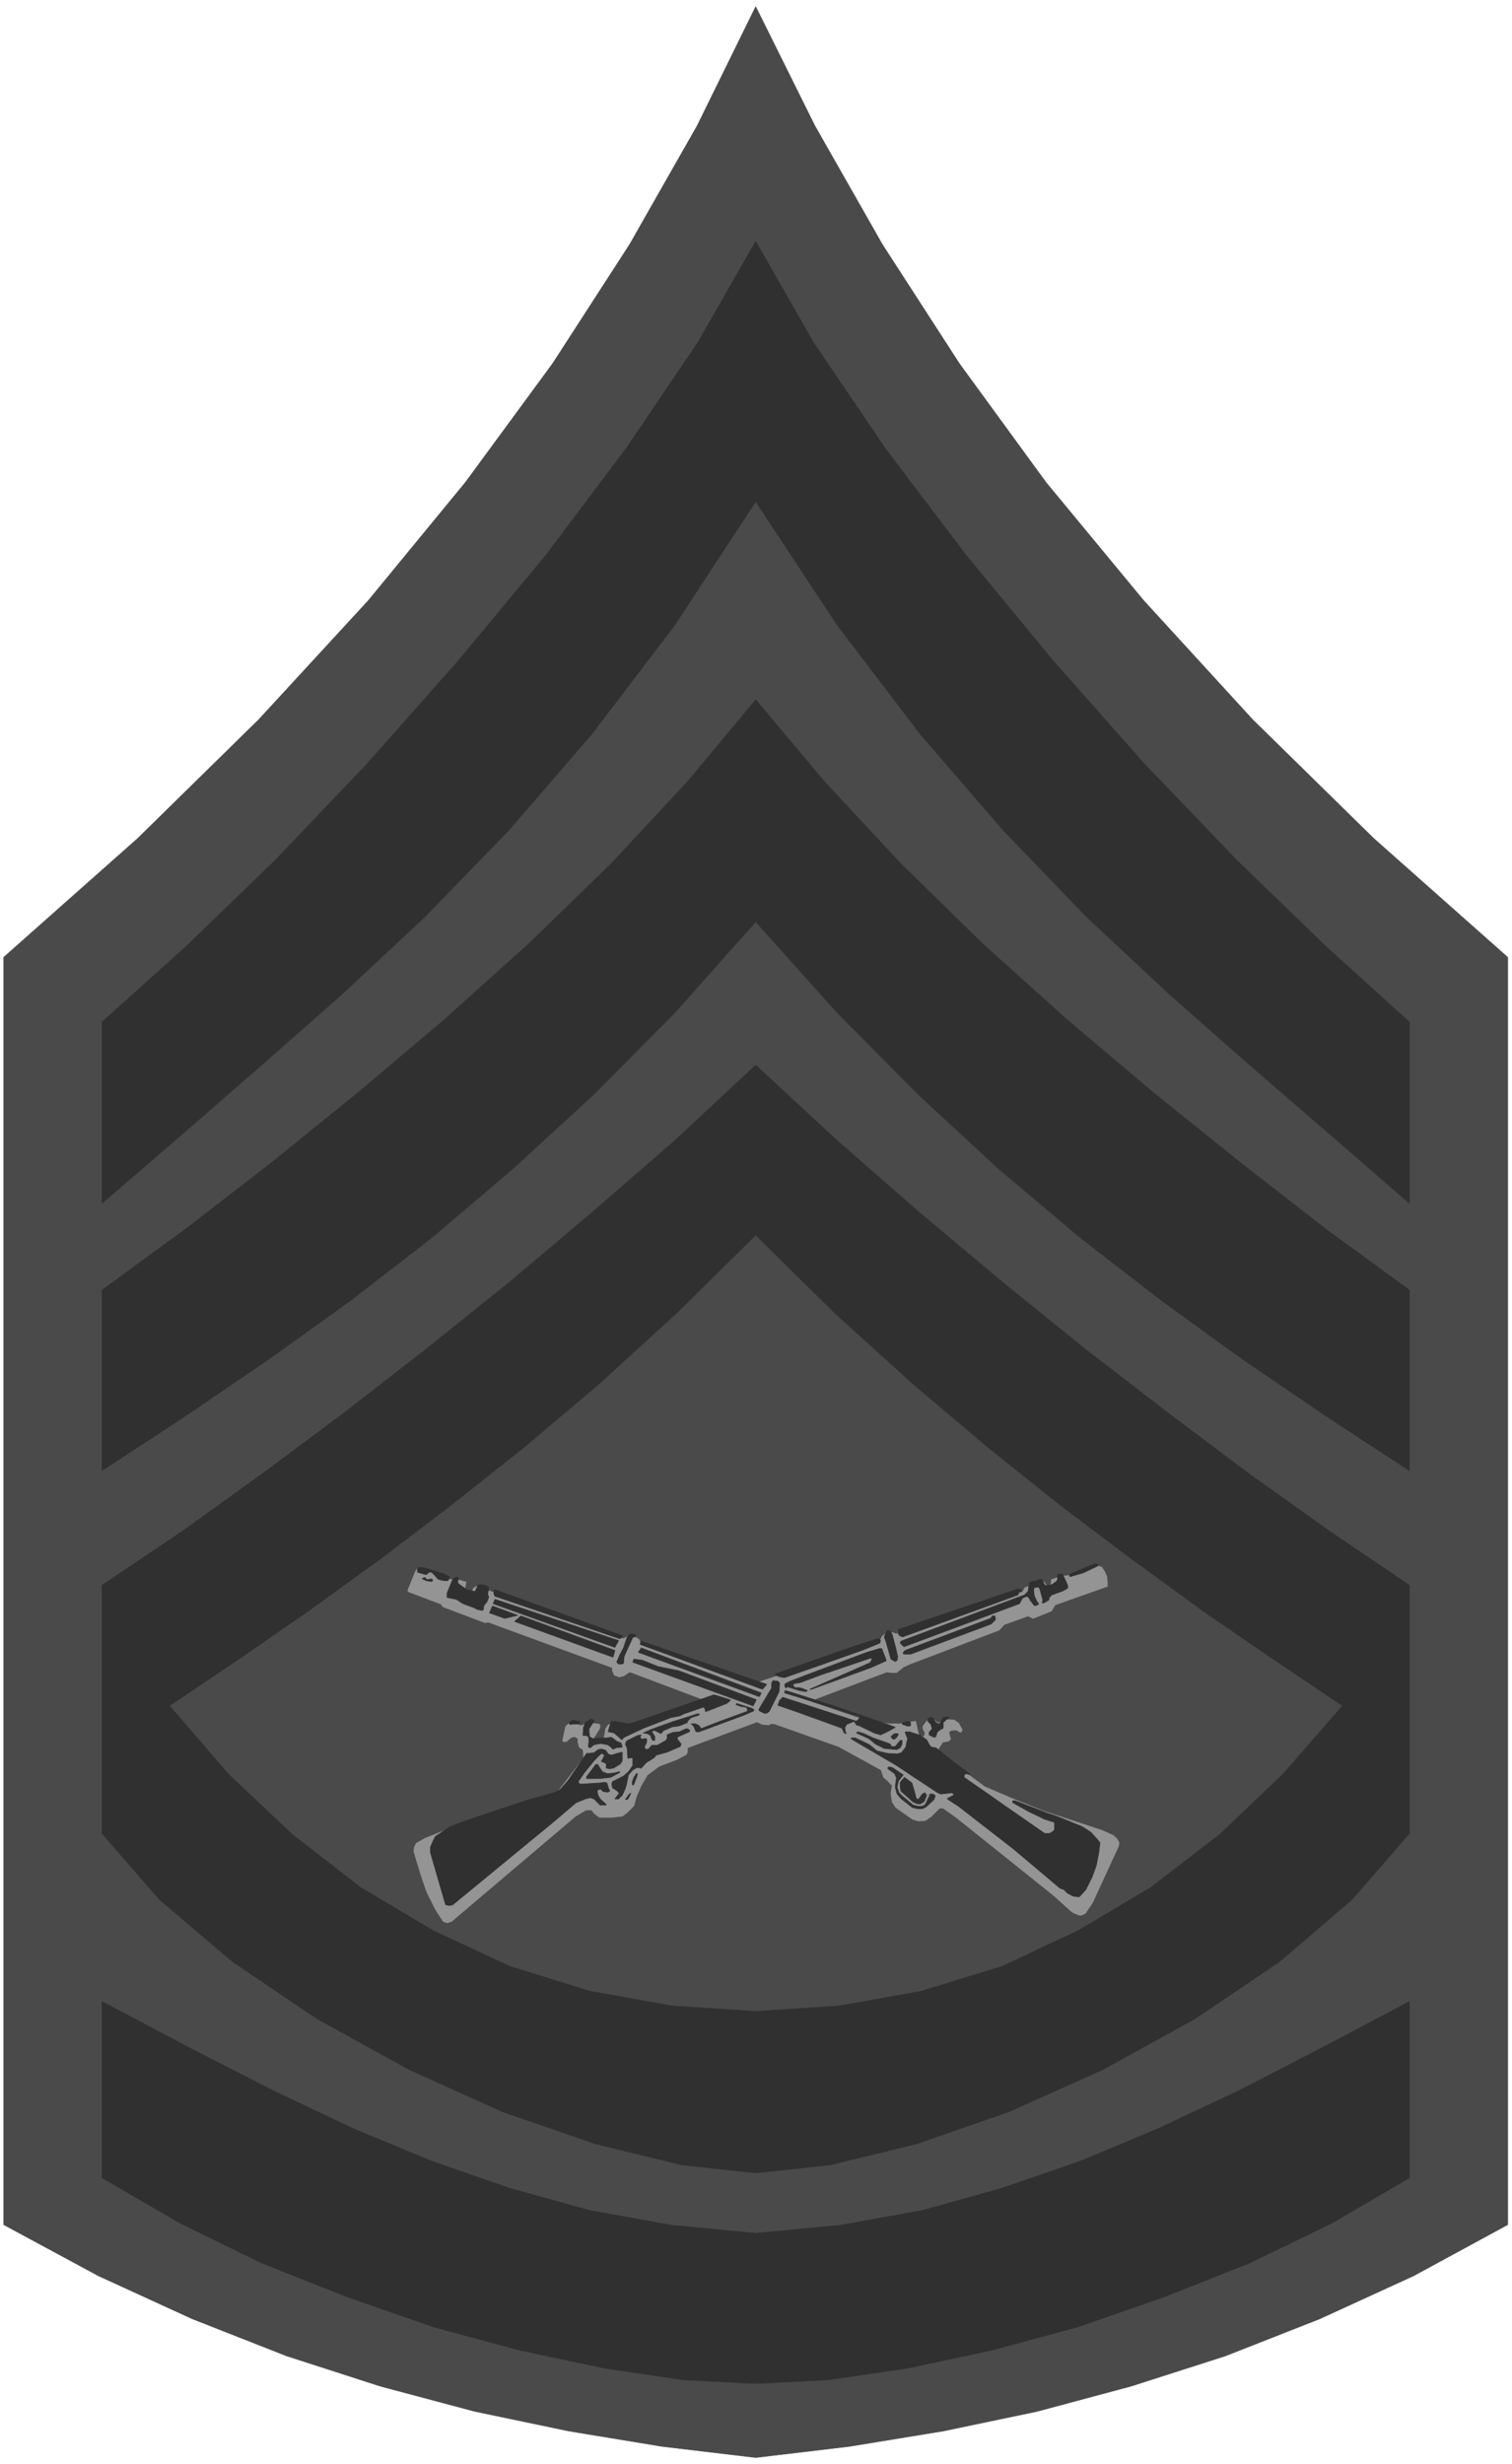
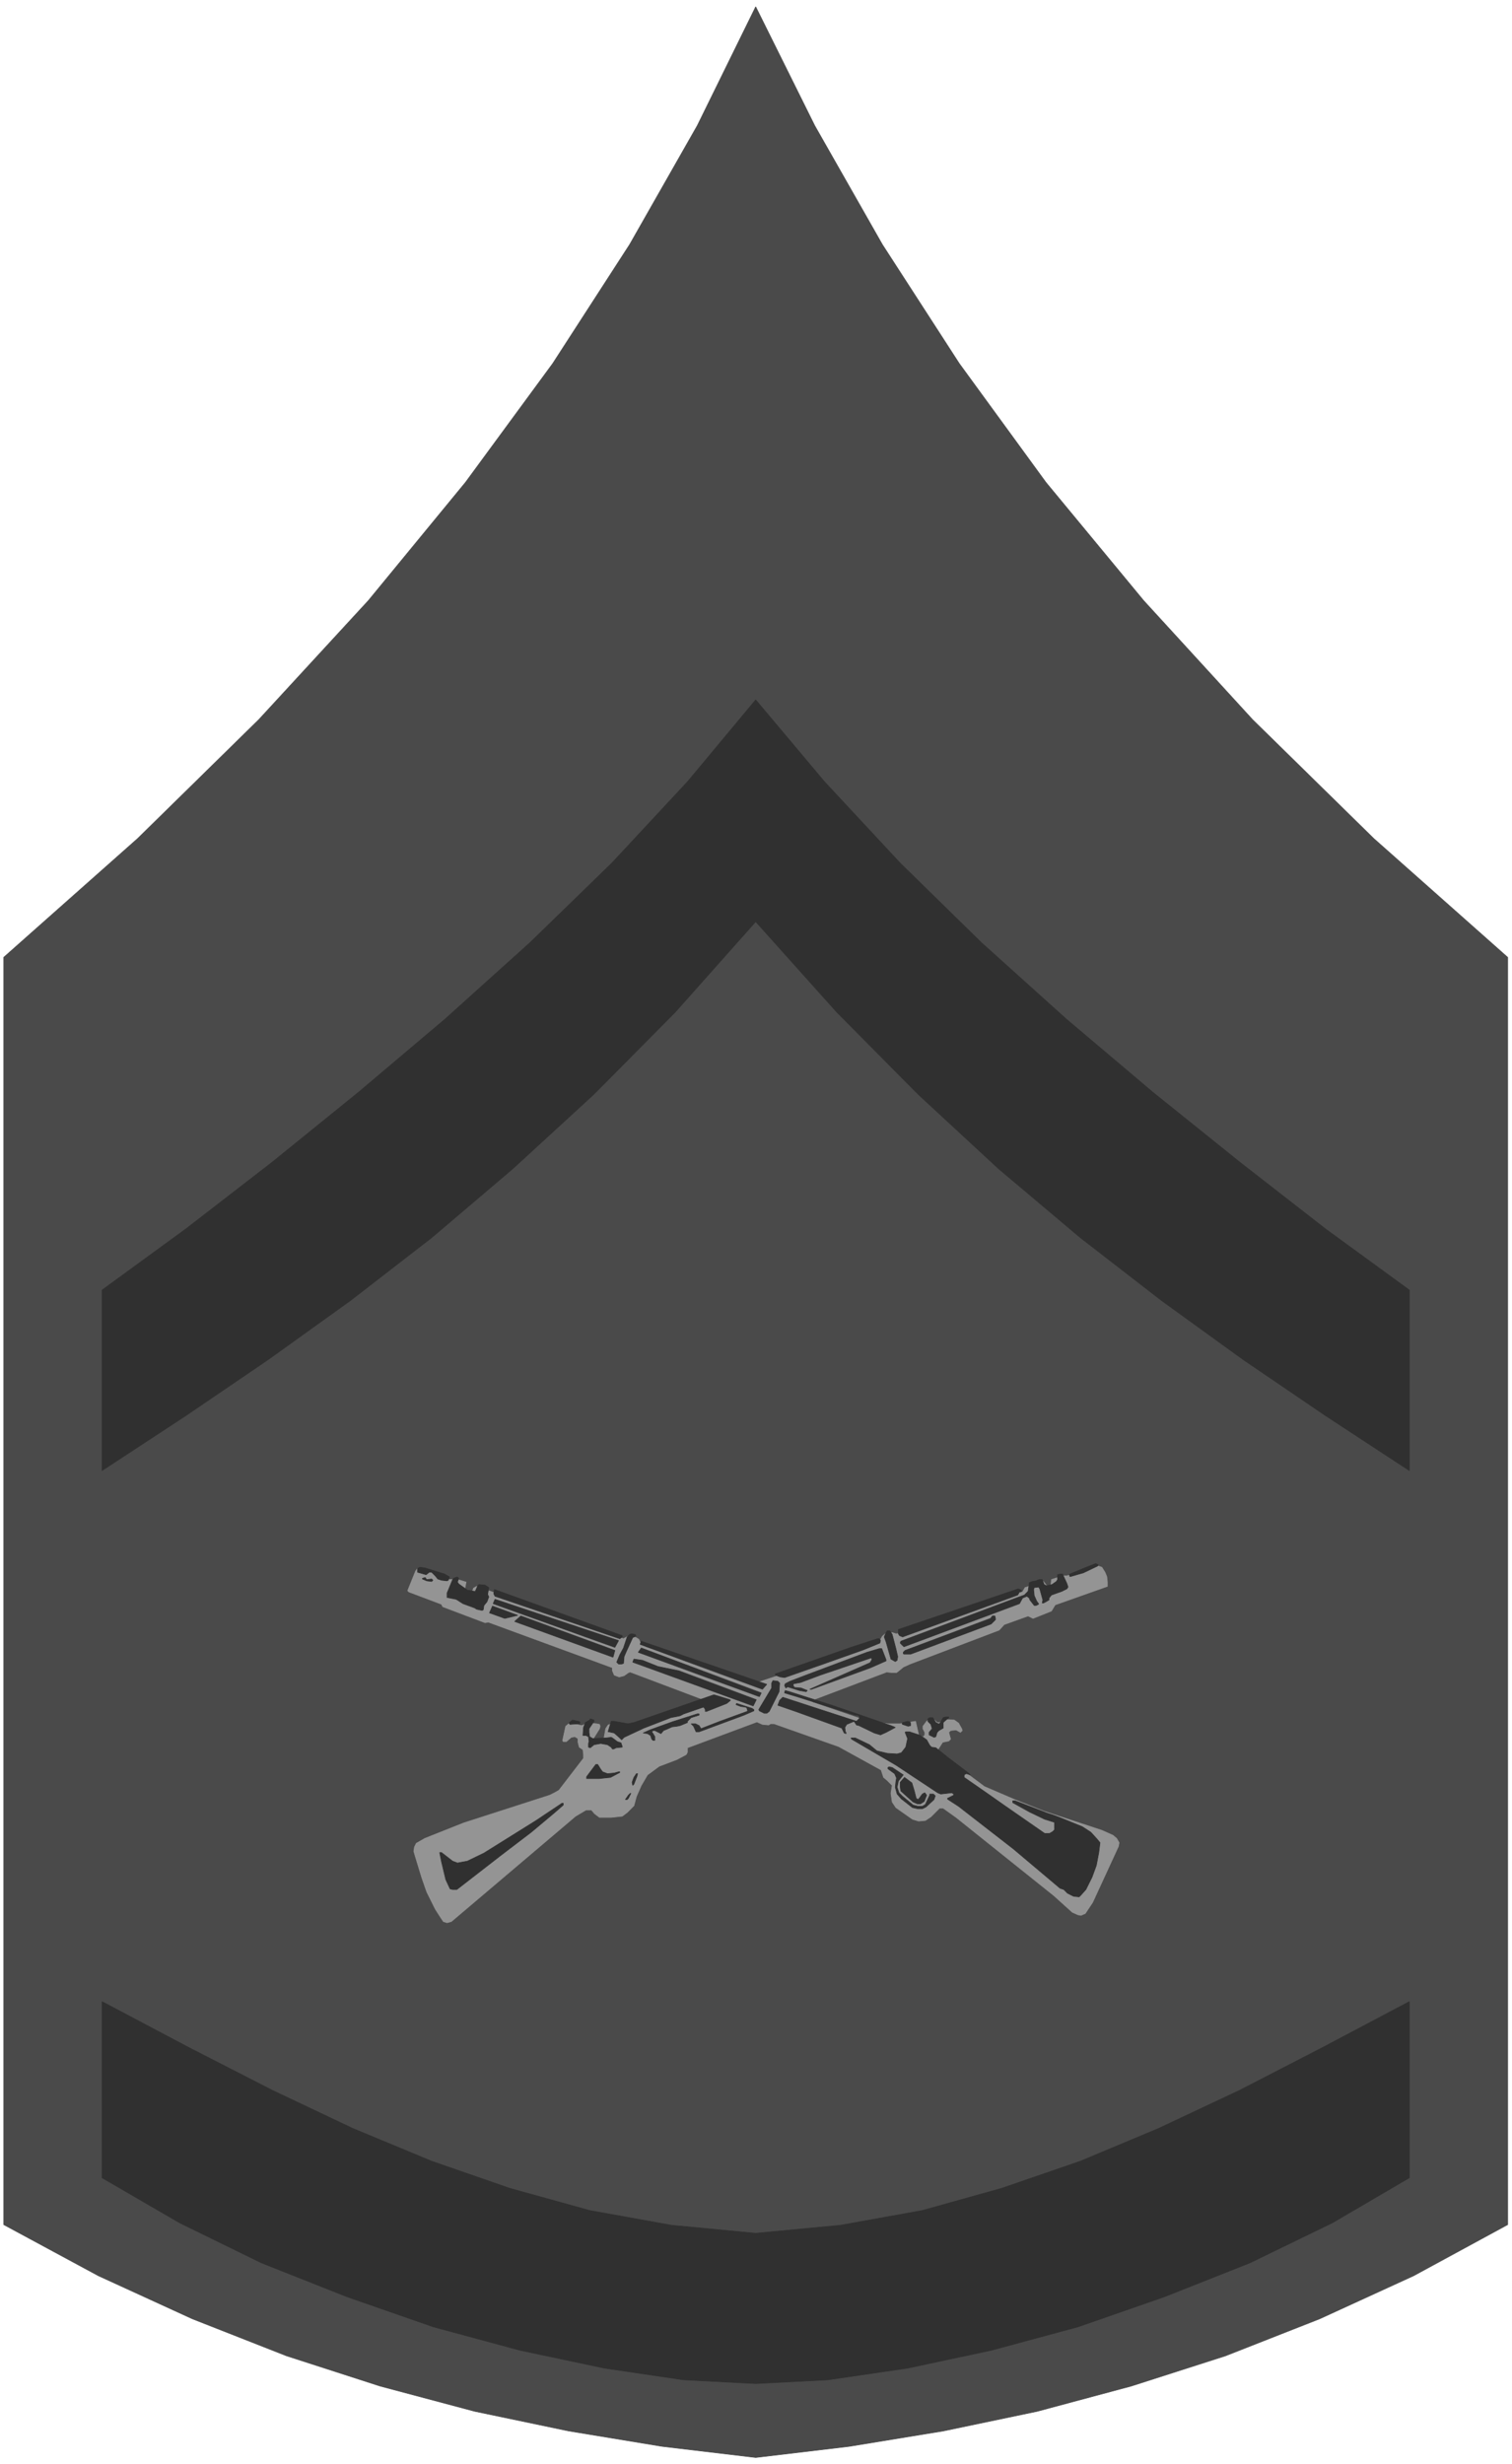
<svg xmlns="http://www.w3.org/2000/svg" width="2448.698" height="3990.859" viewBox="0 0 1836.523 2993.144">
  <rect x="0" y="0" width="1836.523" height="2993.144" fill="#808080" stroke="none" />
  <defs>
    <clipPath id="a">
      <path d="M0 0h1836.523v2992.184H0Zm0 0" />
    </clipPath>
  </defs>
  <path style="fill:#fff;fill-opacity:1;fill-rule:nonzero;stroke:none" d="M0 2992.184h1836.523V-.961H0Zm0 0" transform="translate(0 .96)" />
  <g clip-path="url(#a)" transform="translate(0 .96)">
    <path style="fill:#fff;fill-opacity:1;fill-rule:evenodd;stroke:#fff;stroke-width:.14;stroke-linecap:square;stroke-linejoin:bevel;stroke-miterlimit:10;stroke-opacity:1" d="M0 .5h352.5V575H0Zm0 0" transform="matrix(5.21 0 0 -5.21 0 2994.79)" />
  </g>
  <path style="fill:#4a4a4a;fill-opacity:1;fill-rule:evenodd;stroke:#4a4a4a;stroke-width:.14;stroke-linecap:square;stroke-linejoin:bevel;stroke-miterlimit:10;stroke-opacity:1" d="m176.18 2.08-21.79 2.59-21.79 3.59-21.93 4.59-22.08 5.89-21.79 7.04-21.93 8.62-21.93 10.05L.86 56.37v295.44l31.25 27.72 28.24 27.72 25.52 27.72 22.65 27.57 20.35 27.72 17.92 27.72 15.77 27.72 13.62 27.72 13.76-27.72 15.77-27.72 17.92-27.72 20.21-27.72 22.79-27.57L292 407.25l28.25-27.72 31.25-27.72V56.37l-21.94-11.92-21.93-10.05-21.93-8.62-21.94-7.04-21.93-5.89-21.93-4.59-21.93-3.59Zm0 0" transform="matrix(5.21 0 0 -5.21 0 2995.75)" />
-   <path style="fill:#303030;fill-opacity:1;fill-rule:evenodd;stroke:#303030;stroke-width:.14;stroke-linecap:square;stroke-linejoin:bevel;stroke-miterlimit:10;stroke-opacity:1" d="m176.18 518.7-13.48-23.56-16.63-24.56-18.77-24.99-20.5-24.7-21.22-23.98-21.36-22.41-20.78-20.11-19.64-17.66V294.5l18.49 15.94 18.49 16.09 19.07 16.8 19.21 17.96 19.49 20.1 19.35 22.41 19.36 25.42 18.92 28.87 19.06-28.87 19.36-25.42 19.35-22.41 19.35-20.1 19.21-17.96 19.06-16.8 18.64-16.09 18.35-15.94v42.23l-19.5 17.66-20.78 20.11-21.5 22.41-21.22 23.98-20.36 24.7-18.92 24.99-16.63 24.56zm0 0" transform="matrix(5.21 0 0 -5.21 0 2995.75)" />
  <path style="fill:#303030;fill-opacity:1;fill-rule:evenodd;stroke:#303030;stroke-width:.14;stroke-linecap:square;stroke-linejoin:bevel;stroke-miterlimit:10;stroke-opacity:1" d="m176.18 360.14-18.78-21.12-18.92-19.1-18.93-17.38-18.92-16.08-18.92-14.65-19.21-13.79-19.21-13.07-19.49-12.78v42.08l19.49 14.22 20.07 15.51 20.21 16.37 20.22 17.09 19.78 17.81 19.06 18.53 17.64 18.96 15.91 19.1 16.05-19.1 17.64-18.96 18.92-18.53 19.78-17.81 20.21-17.09 20.36-16.37 19.92-15.51 19.5-14.22v-42.08l-19.5 12.78-19.21 13.07-19.06 13.79-18.92 14.65-19.07 16.08-18.78 17.38-18.92 19.1zm0 0" transform="matrix(5.21 0 0 -5.21 0 2995.75)" />
-   <path style="fill:#303030;fill-opacity:1;fill-rule:evenodd;stroke:#303030;stroke-width:.14;stroke-linecap:square;stroke-linejoin:bevel;stroke-miterlimit:10;stroke-opacity:1" d="m176.18 68.43-17.2 1.87-20.07 4.89-21.65 7.46-21.93 9.91-21.36 11.78-19.78 13.36-17.06 14.5-13.33 15.37v57.88l18.63 12.5 18.78 13.5 19.07 14.22 19.06 14.79 19.5 15.66 19.21 16.23 19.35 16.8 18.78 17.52 18.92-17.52 19.21-16.8 19.35-16.23 19.35-15.66 19.21-14.79 18.92-14.22 18.93-13.5 18.49-12.5v-57.88l-13.33-15.37-16.92-14.5-19.78-13.36-21.36-11.78-22.08-9.91-21.5-7.46-20.07-4.89Zm0 0" transform="matrix(5.21 0 0 -5.21 0 2995.75)" />
  <path style="fill:#303030;fill-opacity:1;fill-rule:evenodd;stroke:#303030;stroke-width:.14;stroke-linecap:square;stroke-linejoin:bevel;stroke-miterlimit:10;stroke-opacity:1" d="m176.18 19.31-16.77.87-18.5 2.73-19.64 4.16-20.21 5.46-20.21 7.04-19.93 7.9-19.06 9.33L23.8 67.29v41.07l20.35-10.77 19.35-9.91 18.78-8.9 18.35-7.62 18.21-6.32 18.63-5.17 19.07-3.44 19.64-1.87 19.78 1.87 19.07 3.44 18.49 5.17 18.35 6.32 18.2 7.62 18.92 8.9 19.21 9.91 20.36 10.77V67.29L310.64 56.8l-19.21-9.33-19.92-7.9-20.22-7.04-20.21-5.46-19.49-4.16-18.64-2.73Zm0 0" transform="matrix(5.21 0 0 -5.21 0 2995.75)" />
-   <path style="fill:#4a4a4a;fill-opacity:1;fill-rule:evenodd;stroke:#4a4a4a;stroke-width:.14;stroke-linecap:square;stroke-linejoin:bevel;stroke-miterlimit:10;stroke-opacity:1" d="m176.18 106.21 19.49 1.29 19.21 3.45 18.64 5.74 17.77 8.33 16.92 10.06 16.05 12.35 14.77 14.07 13.76 15.8-16.2 10.92-16.34 11.2-16.34 11.92-16.77 12.64-17.06 13.64-17.49 14.8-18.06 16.37-18.35 18.1-18.35-18.1-17.92-16.37-17.49-14.8-17.2-13.64-16.63-12.64-16.48-11.92-16.2-11.2-16.2-10.92 13.62-15.8 14.9-14.07 15.92-12.35 16.91-10.06 17.92-8.33 18.49-5.74 19.21-3.45zm0 0" transform="matrix(5.21 0 0 -5.21 0 2995.75)" />
  <path style="fill:#949494;fill-opacity:1;fill-rule:evenodd;stroke:#949494;stroke-width:.14;stroke-linecap:square;stroke-linejoin:bevel;stroke-miterlimit:10;stroke-opacity:1" d="m257.6 208.47.43-1.01.14-1.29v-1l-12.18-4.31-.86-1.44-4.3-1.72-1.15.57-5.59-2.01-1.15-1.29-20.78-7.9-1.58-.72-.86-.72-.71-.57H208l-1.29.14-17.06-6.46-.28-.58 13.04-4.45 4.59-.57h2.87l3.58.57.72-3.16.43-.29.71-.14.29.43v.58l-.43.86v.57l.86 1.15.57.43 1.29-.14.58-.58h.57l1.15.72 2.29-.14 1-.72.72-1.29.14-.43-.43-.43-1 .57-1.29-.14-.43-.43.43-1.58-.43-.43-1.43-.29-1.01-1.58v-.72l10.75-8.04 7.03-3.02 6.88-2.73 13.47-4.45 2.58-1.15.86-.72.58-1-.15-.86-6.02-13.07-1.72-2.59-1-.43-.72.14-1.29.58-4.3 3.88-22.79 18.24-3.01 2.15h-.86l-2.01-2.01-1.29-.86-1.57-.15-1.44.44-3.87 2.72-.86 1.3-.29 2.01.29 1.86-1.15 1.15-.86.72-.57 1.73-9.89 5.45-15.05 5.32h-.86l-.43-.29-1.44.14-1.29.58-16.19-6.03v-1.01l-.29-.57-2.15-1.15-4.16-1.58-2.72-2.01-1.44-2.45-1.14-2.58-.58-2.15-1.57-1.58-1.15-.87-2.58-.28h-2.72l-1.15.86-.72.86h-1.29l-2.43-1.44-28.96-24.56-1-.28-.86.28-.58.87-1.29 2.01-2 4.02-1.15 3.3-1.58 5.17-.29 1.01.15 1 .43.86 2.01 1.15 9.03 3.59 20.07 6.47 1.14.57 1.01.58 5.73 7.46v.87l-.14 1.15-.86.57-.29 1.15v.86l-.72.43-.86-.14-1.14-1.01h-.72l-.14.29.71 3.3.72.58h1.15l1.86-.43 1.43.57 2.01-.14.72-.15.14-.43-.14-.57-1.44-2.3v-.72h2.01l.43.58.43 2.44.57.86.86.29 1.72-.15 1.29-.71 1.44.28 17.34 6.04-17.49 6.6-.43-.14-1-.72-1.15-.29-1.14.43-.43 1.01v.72l-28.96 10.63-.72-.15-9.89 3.74-.28.57-7.6 2.87-.29.29 1.86 4.6.43.57 1.01-.14 6.45-2.44h.57l.43.28 2.87-.86-.29-1.58.86-.72h.86l.29.86.72.44 4.44-1.58.72-.72 29.1-9.91 1 .57h1.43l1.15-.72.57-1.29 1.29-.57 25.38-8.33 28.09 9.33.72.29.72 1.29.86.72 1.43.14.86-.28 1.58.14 27.95 9.62.58 1.01 4.3 1.43.86-1.14.86.14.14 1.44 2.58.86h1l7.31 2.3.86-.29zm0 0" transform="matrix(5.21 0 0 -5.21 0 2995.75)" />
  <path style="fill:#303030;fill-opacity:1;fill-rule:evenodd;stroke:#303030;stroke-width:.14;stroke-linecap:square;stroke-linejoin:bevel;stroke-miterlimit:10;stroke-opacity:1" d="m256.02 210.19-.14-.28-3.3-1.58-3.01-.87h-.14l-.14.43.14.15 3.44 1.43 2.58 1.01.29-.14zm-152.38-2.15 1.01-.58.14-.14-.29-.72-.28-.14-1.29.14-.86.29-.58.72-.86.86h-.57l-.72-.58-2.01.58v.86l.58.29 1.15-.15zm145.07-2.16.29-.86-.29-.43-1.14-.57-2.44-.87-.57-.71v-.43l-.72-.43-.57-.29h-.29l.14.72-.71 2.58-.29.43-1-.14-.15-.43.15-1.44.57-1.29.43-.58V201l-.57-.29h-.43l-1.01 1.3-.14.43-.57.43-1.01-.43-.71-1.3-26.95-10.05-.58.57-.28.29.14.43 27.24 10.2 1.57.57.86.87.29 1.86v.15l.72.28.86.15.71.29h.72l.43-1.15.57-.29 1.29.29 1.01.71.28.44v1.14l.58.15h.57zm-141.77 1.15-.29-.86.29-.43 2.01-1.44 1.57-.28h.29l.57 1.29.29.29 1.43-.15.86-.57-.28-1.58.28-.58-.43-1.14-.71-.87-.15-1-.28-.15-1.29.29-.43.29-2.73 1-1.57 1.01-2.15.43v1.01l1.43 3.44.86.29h.14zm-7.6-.14.15-.14 1.14.14.29-.29-.29-.29-1.14.15-1.01.43v.14l.43.15h.29zm0 0" transform="matrix(5.21 0 0 -5.21 0 2995.75)" />
  <path style="fill:#303030;fill-opacity:1;fill-rule:evenodd;stroke:#303030;stroke-width:.14;stroke-linecap:square;stroke-linejoin:bevel;stroke-miterlimit:10;stroke-opacity:1" d="m238.11 204.02-.58-.15v-.28l-.28-.44-26.81-9.76-.72.29-.28.43v1l27.95 9.48.72-.29zm-93.04-10.34v-.29l-.57-.43-28.24 9.62-.86.29-.29.57.14 1.01zm-.86-1.15-.86-1.58-28.38 10.19.43 1.01zm-23.51 5.89-3.01-.72-3.58 1.29.71 1.58zm111.38-.72v-.29l-1-1.01-18.78-7.03h-1.57l-.15.14v.29l.43.43 19.93 7.47.43.57h.57zm-88.73-7.47-.43-1.58-22.94 8.33 1.44 1.29zm64.65 3.73.86-3.3.43-1.87-.14-.86-.43-.29-1.01.58-1.14 4.02-.43 1.15.43 1 .28.43h.58zm-59.78-.28v-.15l-.71-.29-1.58-3.44-.43-1.01-.14-1.58-.43-.14h-.72l-.43.43.72 1.72.86 1.58.86 2.59.57.57.43.15.86-.15zm57.06-1.15-.15-.58-3.87-1.58-9.31-3.3-9.03-3.16-1.01.14-1.15.43v.29l17.64 6.18 6.16 2.01h.43zm-26.52-10.2-1.01-1.15-28.52 10.48.28.72zm27.81 5.74v-.28l-3.59-1.58-13.76-5.03h-.43l14.05 6.18.43.71v.15l-.14.29-11.9-4.03-4.59-1.72-1.57-.29-.15-.14v-.29l.29-.43 1.58-.14 1.43-.58-.29-.28-1.57.28-2.73.86-.43-.28-.28.57.14.43 1.15.58 3.72 1.43 14.19 5.32 2.87.86h.57zm-29.1-7.75-.43-.86-28.24 10.34.71 1zm-24.08 6.17 4.87-1 18.06-6.75-.72-1.44-28.09 10.2.28.72 2.01-.29zm28.38-3.87-.14-2.01-2.3-4.6-.57-.43h-.58l-1.14.57-.15.29 3.01 5.03v1.15l.29.57 1.15-.14zm12.18-5.17 13.76-4.74.72-.29.29-.14-2.15-1.15-1.29-.58-1.44.43-3.58 1.73-.57.14-.58.86-1.72-.72-.43-.71.15-1.15h.14v-.29l-.43.14-.57 1.15-10.75 3.88-4.16 1.44.43 1.15.29.28.43.43 17.2-5.6.28.29.43.43-.14.57-.43.15h-.43l-13.62 4.31-2.86.86v.14l.14.43 1-.28zm-23.79 1.29.14-.14-.86-.72-4.73-1.87h-.29v.43l-.14.29-.29.29-4.58-1.58-.86-.44-2.15-.43-6.31-2.44-4.59-2.15-.57-.58-.43.43-1.29 1.15-1.29.29h-.15l.72 2.44h.72l3.15-.57 1.43.28 18.64 6.47 1-.29zm5.59-2.3v-.29l-2.3-1-10.46-3.88h-.72l-.57 1.29-.57.58h1l.86-.43.43-.72 4.44 1.72 6.31 2.3.14.14-.14.58-.29.29-1.14.14-1.15.43.14.29 3.59-1.15zm0 0" transform="matrix(5.21 0 0 -5.21 0 2995.75)" />
  <path style="fill:#303030;fill-opacity:1;fill-rule:evenodd;stroke:#303030;stroke-width:.14;stroke-linecap:square;stroke-linejoin:bevel;stroke-miterlimit:10;stroke-opacity:1" d="m162.99 175.15-1.86-.58-.58-.57-.28-.29v-.29l-1.72-.71-.72-.15-1.15-.14-1.29-.58-.71-.28-.58-.72-1.43.72h-.43l-.29-.29.29-.43.43-.72v-.86h-.43l-.29.29-.29.86-.71.43-1.01.14 1.58.72 5.16 1.87 5.88 1.87h.43zm58.2-.58-1-.86-.29-.29v-1.29l-1-.57-.43-.43-.29-1.01-.43-.14-1.15.57v.58l.72.86-.29 1-.71.72v.58l.43.28h.71l.72-1.15.57-.28h.29l.86 1.43.57.15h.72zm-82.71-.86-1.15-1.72v-.86l.14-1.01.72-.43 3.01.14 1.29.15.29-.15 1.14-.86.86-.29.29-.86v-.14l-1.43-.14-.58-.29h-.28l-.29.43-.86.57-1.58.29-1.57-.29-.86-.71-.43.14v.86l.14.43-.14 1.15-.58.29h-.71l.14 1.87.43 1.14 1 .58.15.29.86-.29Zm-3.3-.14v-.43h-.29l-2-.15-.15.15v.28l.72.58 1.43-.29zm77.12-.43v-.43l-.57-.15-1.29.43-.14.15.14.28 1.15.29.57-.14zm0 0" transform="matrix(5.21 0 0 -5.21 0 2995.75)" />
-   <path style="fill:#303030;fill-opacity:1;fill-rule:evenodd;stroke:#303030;stroke-width:.14;stroke-linecap:square;stroke-linejoin:bevel;stroke-miterlimit:10;stroke-opacity:1" d="m160.84 171.56-.14-.29-2.58-1.15-.29-.29.29-.57.71-.86-.28-.58-3.01-1.29-2.59-.72-.43-.57-1.86-1.15-1.15-1.29-1 .14-1-.57-1.01-1.15-.43-2.16-.28-1-.72-1.58-.86-.86h-.86l1 1.29-.43.57-1.14.72-.15.86.15.58 2.58 1.29 1.14 1 1.01 1.44v1.72l-.29.15-.72-.15h-.14l-.14 2.3-.43 1.01.28.72 2.58 1.29.86.14-.28-.43.14-.29.14-.28 1.01.14h.14l.14-.43-.14-.72-.43-.72.14-.43.29-.28.72.28.28.43.29.29h1.29l2.01 1.15.29.43v.86l1.29.58 1.57.14 1.58.72.57-.15zm42.72-1.73 3.29-1.15.72-.28.14-.43.29-.15h.72l1.15 1.44h.43v-.86l-.43-.86-.86-.43-2.87.28-2.01 1.01-1.58 1.29-2.86 1.29.28.29 1.44-.43zm0 0" transform="matrix(5.21 0 0 -5.21 0 2995.75)" />
  <path style="fill:#303030;fill-opacity:1;fill-rule:evenodd;stroke:#303030;stroke-width:.14;stroke-linecap:square;stroke-linejoin:bevel;stroke-miterlimit:10;stroke-opacity:1" d="m214.6 170.41 1.43-1.01.72-1.29.43-.43 1-.14 2.87-2.3 4.73-3.59.43-.43-.86.28-.43-.14-.15-.29v-.43l5.59-3.88 3.87-2.72 9.32-6.47h1.15l.72.43.43.43v1.73l-2.3.72-3.58 1.72-3.87 2.15v.43h.57l7.46-2.87 1.72-.57 1.14-.43 5.31-2.16 2-1.29 1.44-1.58.71-.86-.28-2.3-.58-3.02-1-2.73-1.43-2.87-1.15-1.29-.43-.43-1.29.14-1.43.72-.86.86-.86.29-10.9 9.19-12.76 9.91-2.43 1.58-.15.15v.14l1.15.57.29.15v.28l-.43.29-2.58-.29-.72.29-9.75 6.46-10.32 6.04-.14.28h1l3.3-1.58 1.72-1.43 2.43-.58 2.3-.14 1 .29 1.01 1.29.43 2.01-.58 1.44.15.14h.86zm0 0" transform="matrix(5.21 0 0 -5.21 0 2995.75)" />
-   <path style="fill:#303030;fill-opacity:1;fill-rule:evenodd;stroke:#303030;stroke-width:.14;stroke-linecap:square;stroke-linejoin:bevel;stroke-miterlimit:10;stroke-opacity:1" d="m209.44 170.7-.29-.58-.58-.57h-.43l-.43.57.29.29.57.43h.72zm-67.67-4.6.72-.29 1.43.43 1.15.29v-2.01l-.43-.72-1.58-1-1-.15-.72.15v1l-.43.29-.43.14-.28.15.71 1.29-.14.29-.29.28-.43-.14-.86-.86-.71-.72-2.3-2.87-1.29-1.87v-.43l.43-.29 4.73.29.72.14.72-.14.43-1.44.28-.43-.57-.29-1 .15-.58.57-.57-.14-.29-.29.29-1.15.57-.86 1.15-1 .14-.29h-1.43l-1.43 1.44-.86.28-1.15-.28-2.15-.87-5.59-4.74-23.22-19.1-.72-.14-.86.14-.29.86-3.29 11.35v1.29l.57 1.29.57 1.15 3.44 2.3 3.01 1.15 8.89 3.02 6.59 2.15 5.74 1.58 1.43.72 1.87 2.15 4.3 6.32h.71l1.01.15 1 .72.72.14 1-.29zm0 0" transform="matrix(5.21 0 0 -5.21 0 2995.75)" />
  <path style="fill:#303030;fill-opacity:1;fill-rule:evenodd;stroke:#303030;stroke-width:.14;stroke-linecap:square;stroke-linejoin:bevel;stroke-miterlimit:10;stroke-opacity:1" d="m140.05 162.51.43-.58 1.15-.43 1.58.15 1 .28h.29v-.14l-2.15-1.15-2.73-.29h-2.86v.44l2.15 2.87h.43zm70.53-1.29-1.14-1.44-.29-1.44.43-1.29.86-.86 2.44-2.01 1.14-.29h1.01l.71.43 1.01 2.16v.28h.86l.43-.43-.29-.86-1.86-1.72-.86-.43h-1.01l-1.29.28-2.58 2.02-1 1.14-.43 1.58.14 1.3.15.86-.44 1-1.57 1.15v.29l.28.14.72-.14zm-62.07-.29-.72-1.87-.28-.29-.15.72.43 1.15.58.86h.28zm0 0" transform="matrix(5.21 0 0 -5.21 0 2995.75)" />
  <path style="fill:#303030;fill-opacity:1;fill-rule:evenodd;stroke:#303030;stroke-width:.14;stroke-linecap:square;stroke-linejoin:bevel;stroke-miterlimit:10;stroke-opacity:1" d="m213.16 157.48.43-1.72.43-.29.29.29.72 1 .57.29.43-.57-.57-1.44-.86-.57h-.72l-1 .43-2.87 2.58-.14 1.01v1l1 1.15 1.72-1.29zm-66.66-1.72-.28-.29h-.43l.71 1.01.43.43h.15zm-15.19-1.58-2.15-1.87-5.31-4.45-7.16-5.46-10.18-7.9h-1l-.58.15-1 2.15-1 4.17-.43 2.15h.43l2.58-2.01 1.14-.43 2.3.43 3.87 1.87 12.18 7.61 6.02 4.02h.29zm119.27-10.05v-.29l-.43-.29-.29.14-.57 1.58.14.29h.43zm0 0" transform="matrix(5.21 0 0 -5.21 0 2995.75)" />
</svg>